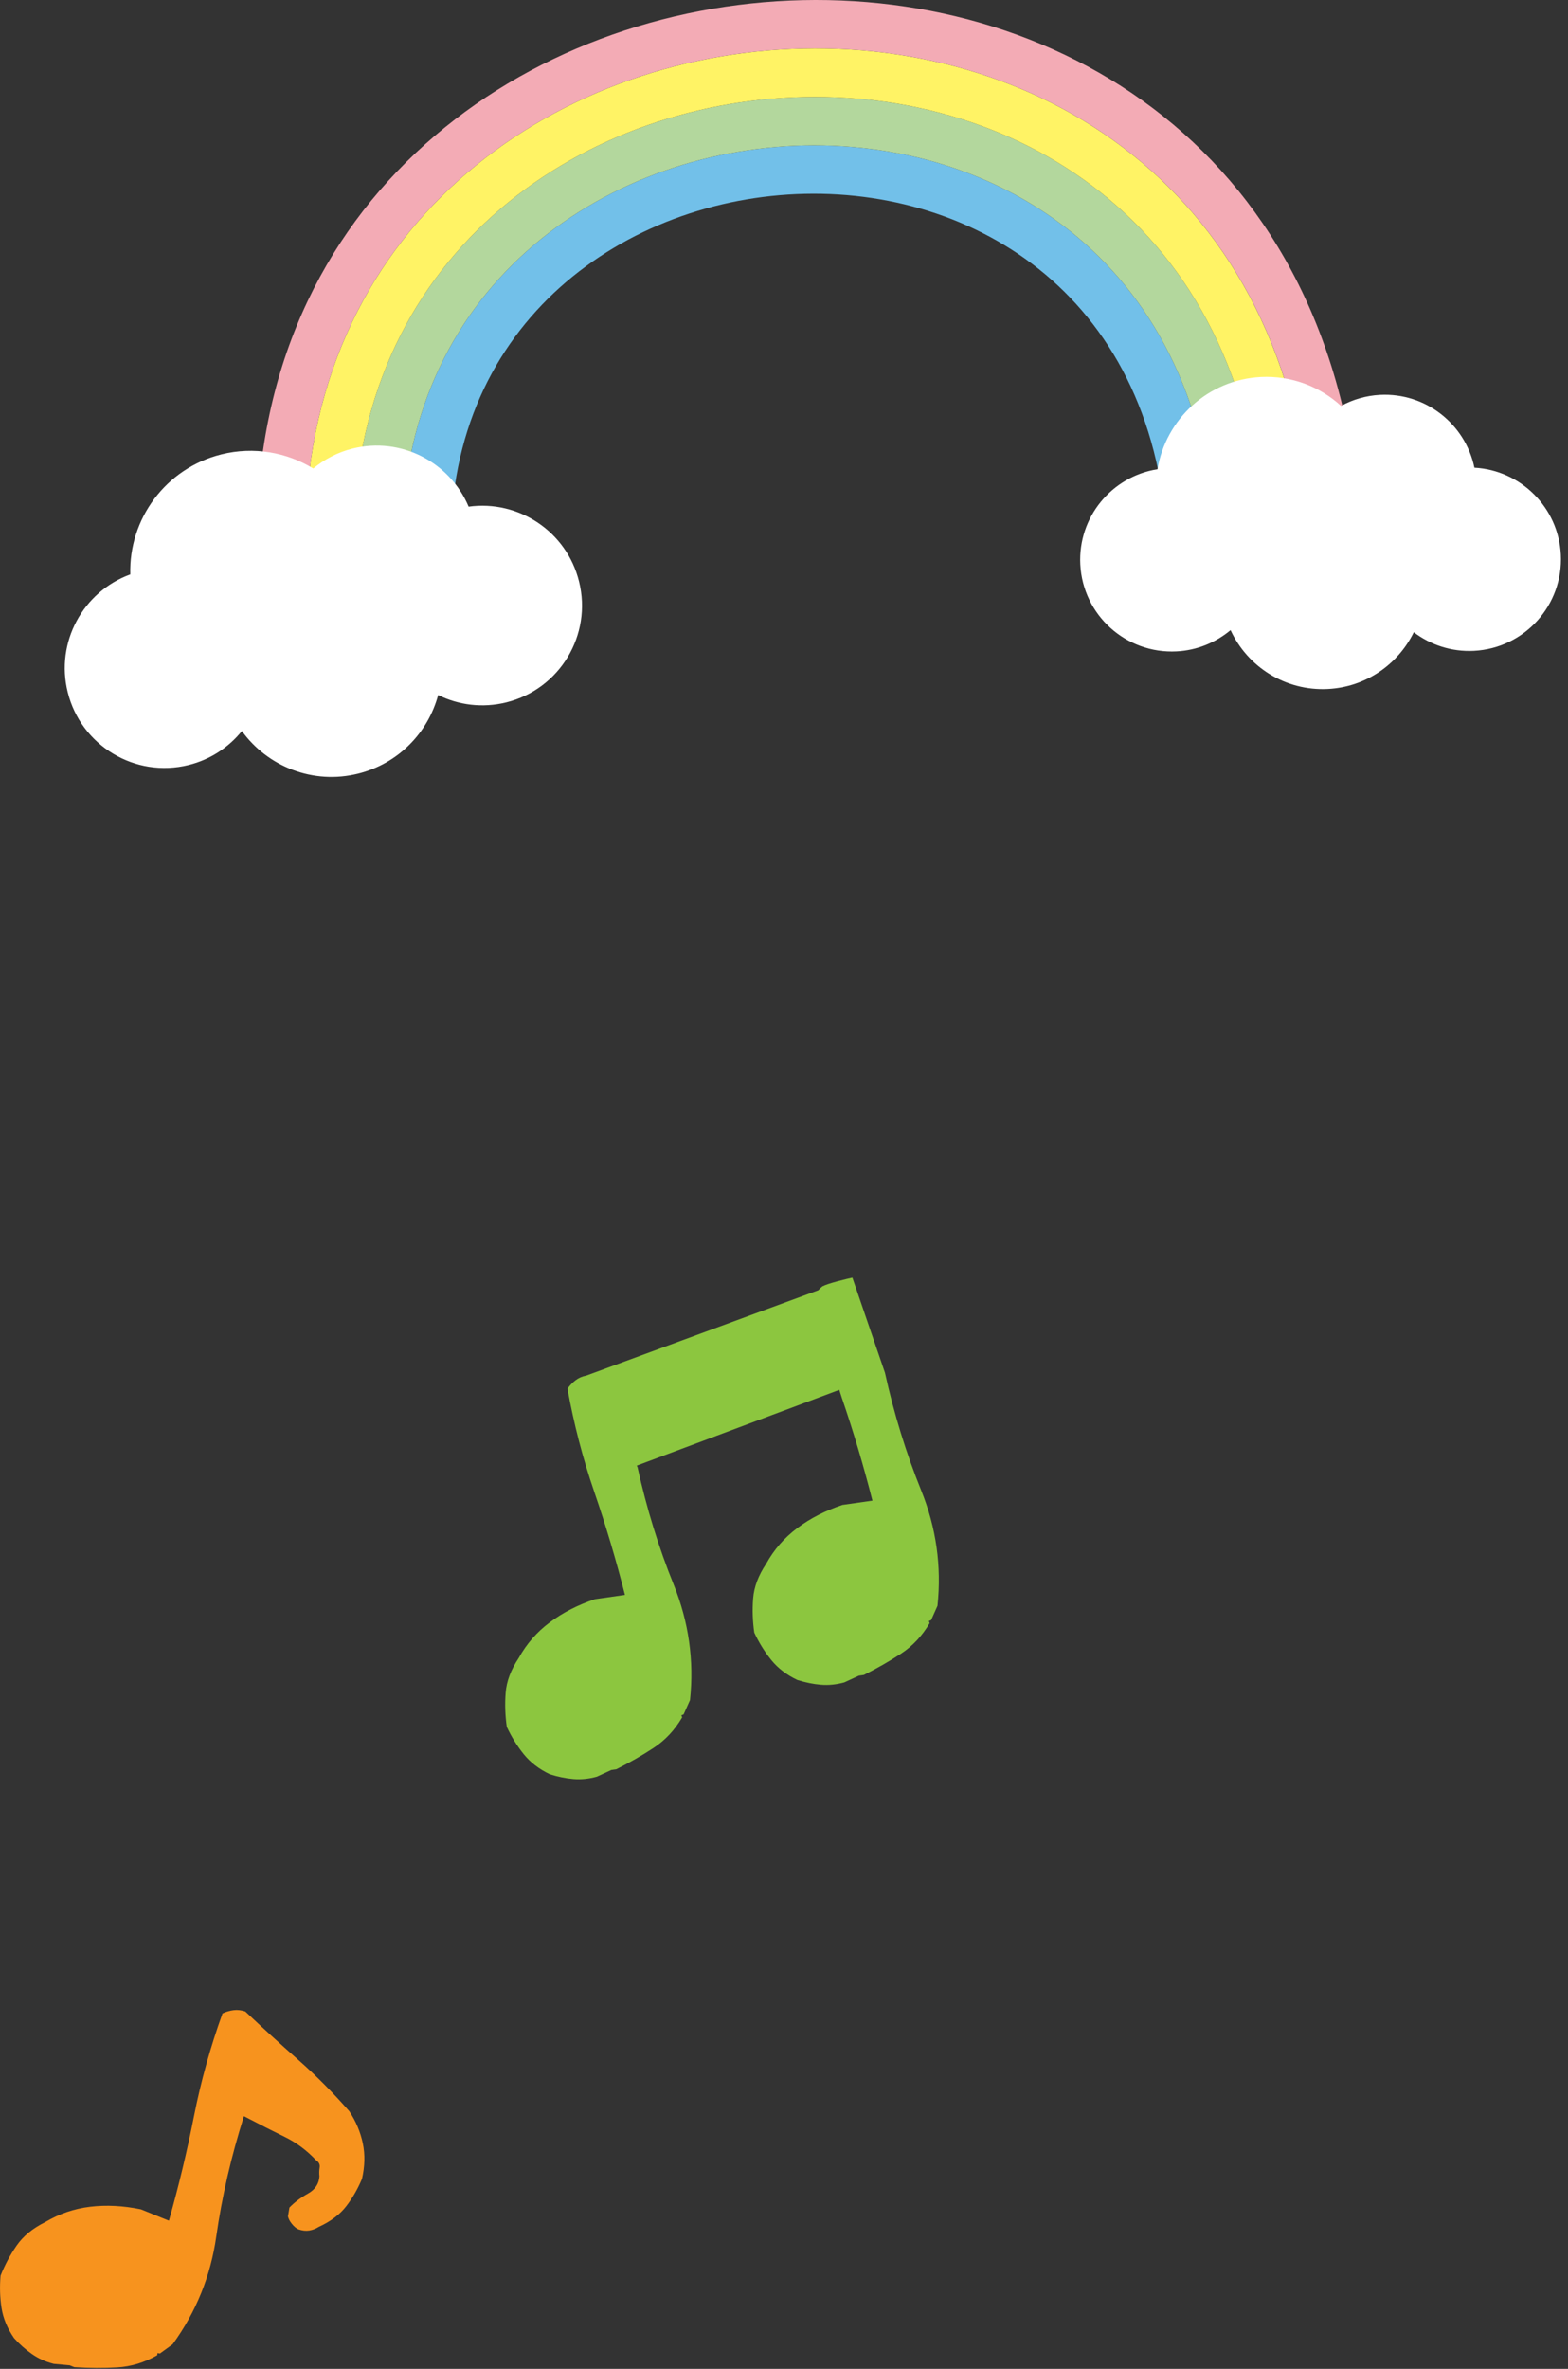
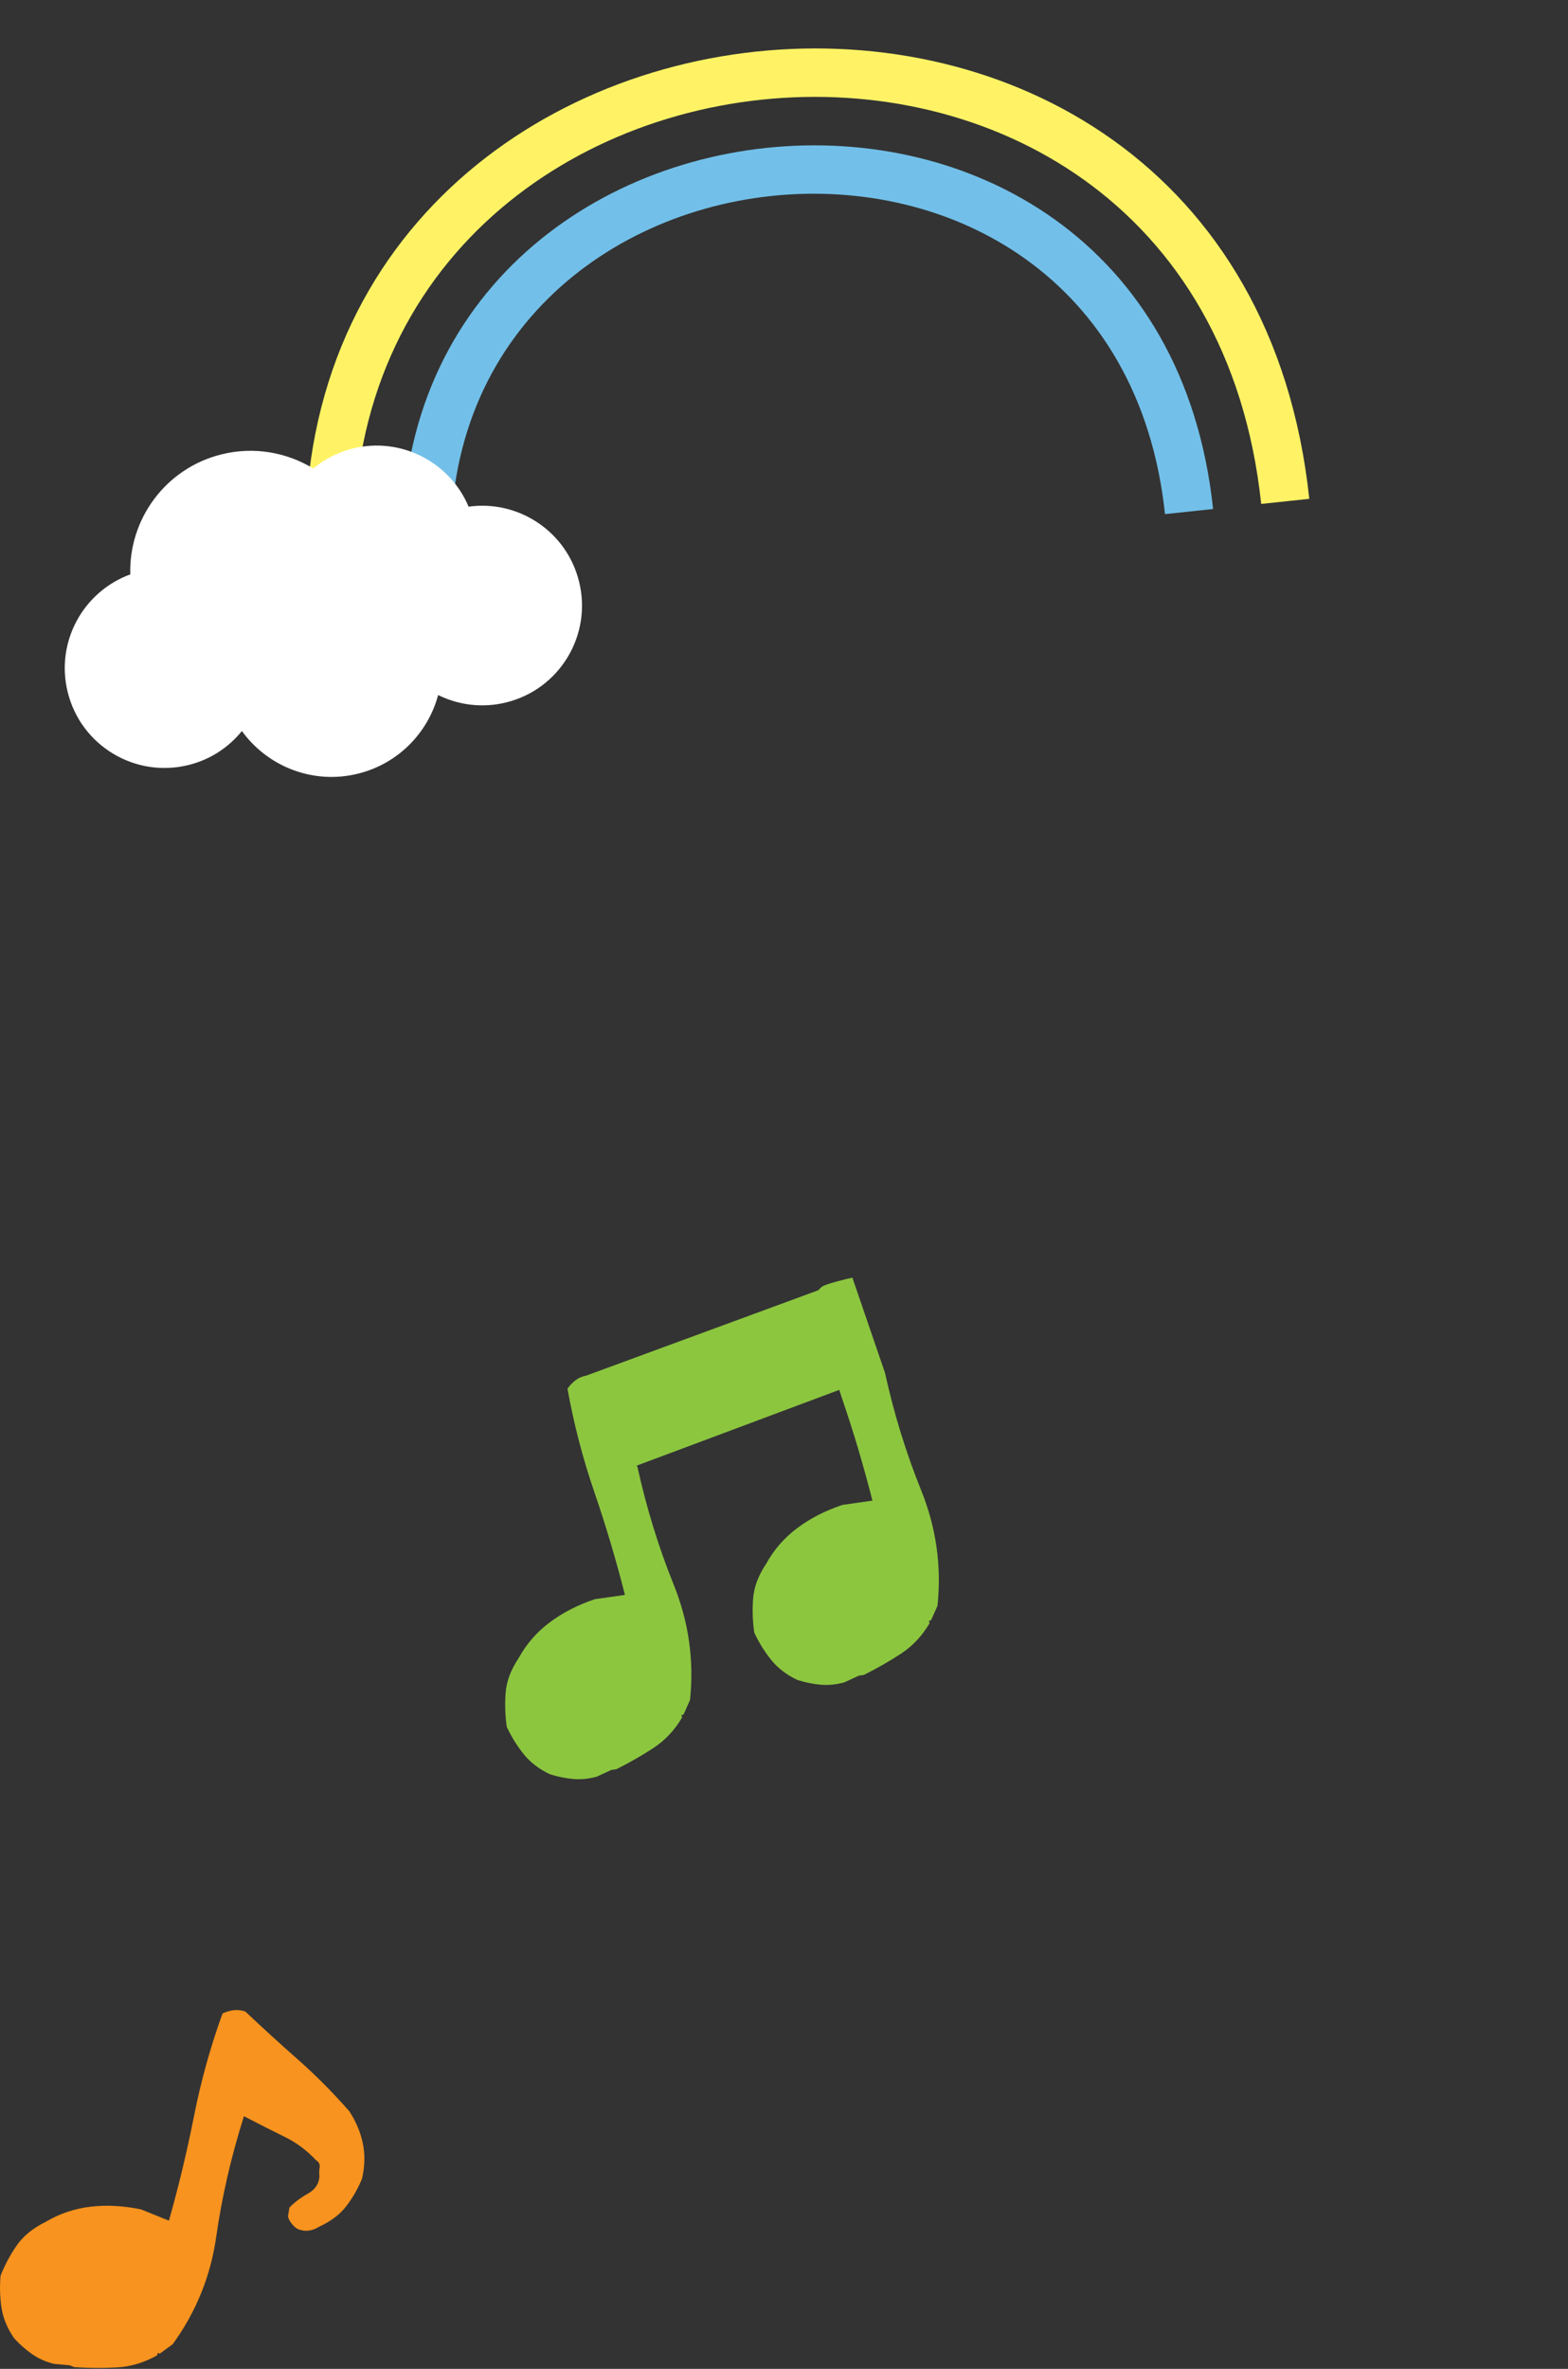
<svg xmlns="http://www.w3.org/2000/svg" width="194" height="293" viewBox="0 0 194 293" fill="none">
  <rect x="0" y="0" width="194" height="293" fill="#333333" stroke="none" />
  <g clip-path="url(#clip0_50_2)">
    <path d="M56.09 72.94C49.86 14.24 137.9 4.89 144.14 63.59C146.12 63.38 148.11 63.17 150.09 62.96C143.01 -3.67 43.06 6.94 50.13 73.58C52.11 73.37 54.1 73.16 56.08 72.95L56.09 72.94Z" fill="#72C0E9" />
-     <path d="M50.13 73.58C43.06 6.94 143.01 -3.67 150.09 62.96C152.07 62.75 154.06 62.54 156.04 62.33C148.12 -12.25 36.26 -0.37 44.18 74.21C46.16 74 48.15 73.79 50.13 73.58Z" fill="#B3D79D" />
    <path d="M44.18 74.21C36.26 -0.37 148.12 -12.25 156.04 62.33C158.02 62.12 160.01 61.91 161.99 61.7C153.23 -20.82 29.46 -7.67 38.22 74.84C40.2 74.63 42.19 74.42 44.17 74.21H44.18Z" fill="#FFF365" />
-     <path d="M38.22 74.84C29.46 -7.67 153.23 -20.82 162 61.7C163.98 61.49 165.97 61.28 167.95 61.07C158.35 -29.39 22.66 -14.98 32.27 75.47C34.25 75.26 36.24 75.05 38.22 74.84Z" fill="#F3ABB5" />
    <path d="M16.12 71.05C15.92 64.21 20.48 57.92 27.4 56.2C31.43 55.2 35.48 55.95 38.76 57.95C40.14 56.81 41.78 55.94 43.63 55.48C49.62 53.99 55.66 57.16 57.98 62.67C64.15 61.81 70.11 65.74 71.64 71.92C73.29 78.54 69.26 85.24 62.64 86.88C59.69 87.61 56.73 87.21 54.21 85.97C52.96 90.61 49.3 94.45 44.31 95.69C38.73 97.08 33.1 94.81 29.93 90.42C28.3 92.43 26.04 93.95 23.34 94.62C16.72 96.27 10.02 92.24 8.38 85.62C6.84 79.43 10.27 73.18 16.13 71.04L16.12 71.05Z" fill="white" />
-     <path d="M143.21 58.04C144.24 51.84 149.45 46.97 155.99 46.63C159.8 46.44 163.32 47.82 165.92 50.21C167.36 49.42 169 48.93 170.75 48.84C176.41 48.55 181.3 52.47 182.42 57.85C188.14 58.16 192.81 62.75 193.11 68.59C193.43 74.85 188.62 80.18 182.36 80.5C179.57 80.64 176.98 79.76 174.92 78.2C172.98 82.16 169.01 84.98 164.29 85.22C159.01 85.49 154.34 82.46 152.25 77.94C150.43 79.46 148.12 80.44 145.57 80.57C139.31 80.89 133.98 76.08 133.66 69.82C133.36 63.97 137.55 58.93 143.21 58.04Z" fill="white" />
  </g>
  <g clip-path="url(#clip1_50_2)">
    <path d="M6.62 292.37C5.63 292.12 4.75 291.72 3.96 291.17C3.17 290.62 2.43 289.97 1.74 289.2C0.91 288 0.39 286.75 0.19 285.46C-0.01 284.17 -0.05 282.84 0.07 281.47C0.59 280.16 1.25 278.92 2.06 277.75C2.87 276.58 4.05 275.61 5.61 274.84C7.32 273.82 9.17 273.19 11.16 272.95C13.15 272.71 15.24 272.82 17.43 273.27L20.9 274.67C22.11 270.4 23.14 266.1 24 261.75C24.86 257.4 26.04 253.17 27.53 249.04C27.97 248.83 28.43 248.7 28.91 248.64C29.38 248.58 29.86 248.64 30.35 248.8C32.49 250.82 34.66 252.8 36.86 254.74C39.06 256.68 41.18 258.81 43.22 261.14C44.04 262.39 44.6 263.71 44.89 265.11C45.18 266.5 45.14 267.96 44.79 269.49C44.28 270.71 43.64 271.84 42.85 272.87C42.06 273.9 40.92 274.77 39.42 275.45C39.08 275.67 38.69 275.82 38.27 275.89C37.85 275.96 37.39 275.91 36.91 275.74C36.62 275.6 36.35 275.37 36.1 275.05C35.84 274.73 35.69 274.42 35.63 274.14L35.81 273.05C36.43 272.41 37.19 271.83 38.09 271.33C38.99 270.83 39.47 270.11 39.52 269.19C39.48 268.81 39.49 268.44 39.55 268.08C39.61 267.72 39.45 267.41 39.08 267.17C37.94 265.96 36.66 265.01 35.23 264.31C33.8 263.61 32.12 262.76 30.18 261.75C28.6 266.75 27.46 271.7 26.76 276.61C26.07 281.52 24.26 285.97 21.36 289.96L19.79 291.1L19.49 291.05L19.45 291.32C17.86 292.22 16.22 292.72 14.51 292.82C12.8 292.92 11.03 292.91 9.2 292.79L8.62 292.56L6.65 292.38L6.62 292.37Z" fill="#F7931E" />
    <path d="M101.81 159.06C101.61 159.22 101.42 159.39 101.24 159.59L72.53 170.15C72.02 170.24 71.58 170.44 71.2 170.73C70.82 171.02 70.49 171.37 70.21 171.77C70.99 176.09 72.09 180.35 73.53 184.54C74.97 188.73 76.23 192.98 77.32 197.27L73.61 197.8C71.49 198.51 69.63 199.46 68.03 200.66C66.42 201.86 65.14 203.33 64.18 205.07C63.21 206.52 62.67 207.95 62.56 209.37C62.45 210.79 62.5 212.19 62.7 213.59C63.28 214.84 63.99 215.97 64.81 216.99C65.63 218 66.7 218.82 68.03 219.45C69.02 219.76 69.98 219.96 70.94 220.04C71.89 220.12 72.86 220.02 73.84 219.75L75.64 218.92L76.26 218.83C77.9 218.01 79.44 217.13 80.87 216.19C82.3 215.25 83.48 213.99 84.4 212.42L84.3 212.16L84.58 212.05L85.37 210.28C85.89 205.37 85.21 200.62 83.36 196.02C81.5 191.42 80 186.57 78.87 181.45L78.78 181.28L103.84 171.91C103.95 172.23 104.04 172.56 104.15 172.88C105.59 177.07 106.85 181.32 107.94 185.61L104.23 186.14C102.11 186.85 100.25 187.8 98.65 189C97.04 190.2 95.76 191.67 94.8 193.41C93.83 194.86 93.29 196.29 93.18 197.71C93.07 199.13 93.12 200.53 93.32 201.93C93.9 203.18 94.61 204.31 95.43 205.33C96.25 206.34 97.32 207.16 98.65 207.79C99.64 208.1 100.6 208.3 101.56 208.38C102.51 208.46 103.48 208.36 104.46 208.09L106.26 207.26L106.88 207.17C108.52 206.35 110.06 205.47 111.49 204.53C112.92 203.59 114.1 202.33 115.02 200.76L114.92 200.5L115.2 200.39L115.99 198.62C116.51 193.71 115.83 188.96 113.98 184.36C112.12 179.76 110.62 174.91 109.49 169.79L105.46 158.03C104.95 158.13 102.2 158.8 101.83 159.09L101.81 159.06Z" fill="#8CC63F" />
  </g>
  <defs>
    <clipPath id="clip0_50_2">
      <rect width="185.11" height="96.1" fill="white" transform="translate(8)" />
    </clipPath>
    <clipPath id="clip1_50_2">
      <rect width="116.14" height="134.87" fill="white" transform="translate(0 158)" />
    </clipPath>
  </defs>
</svg>